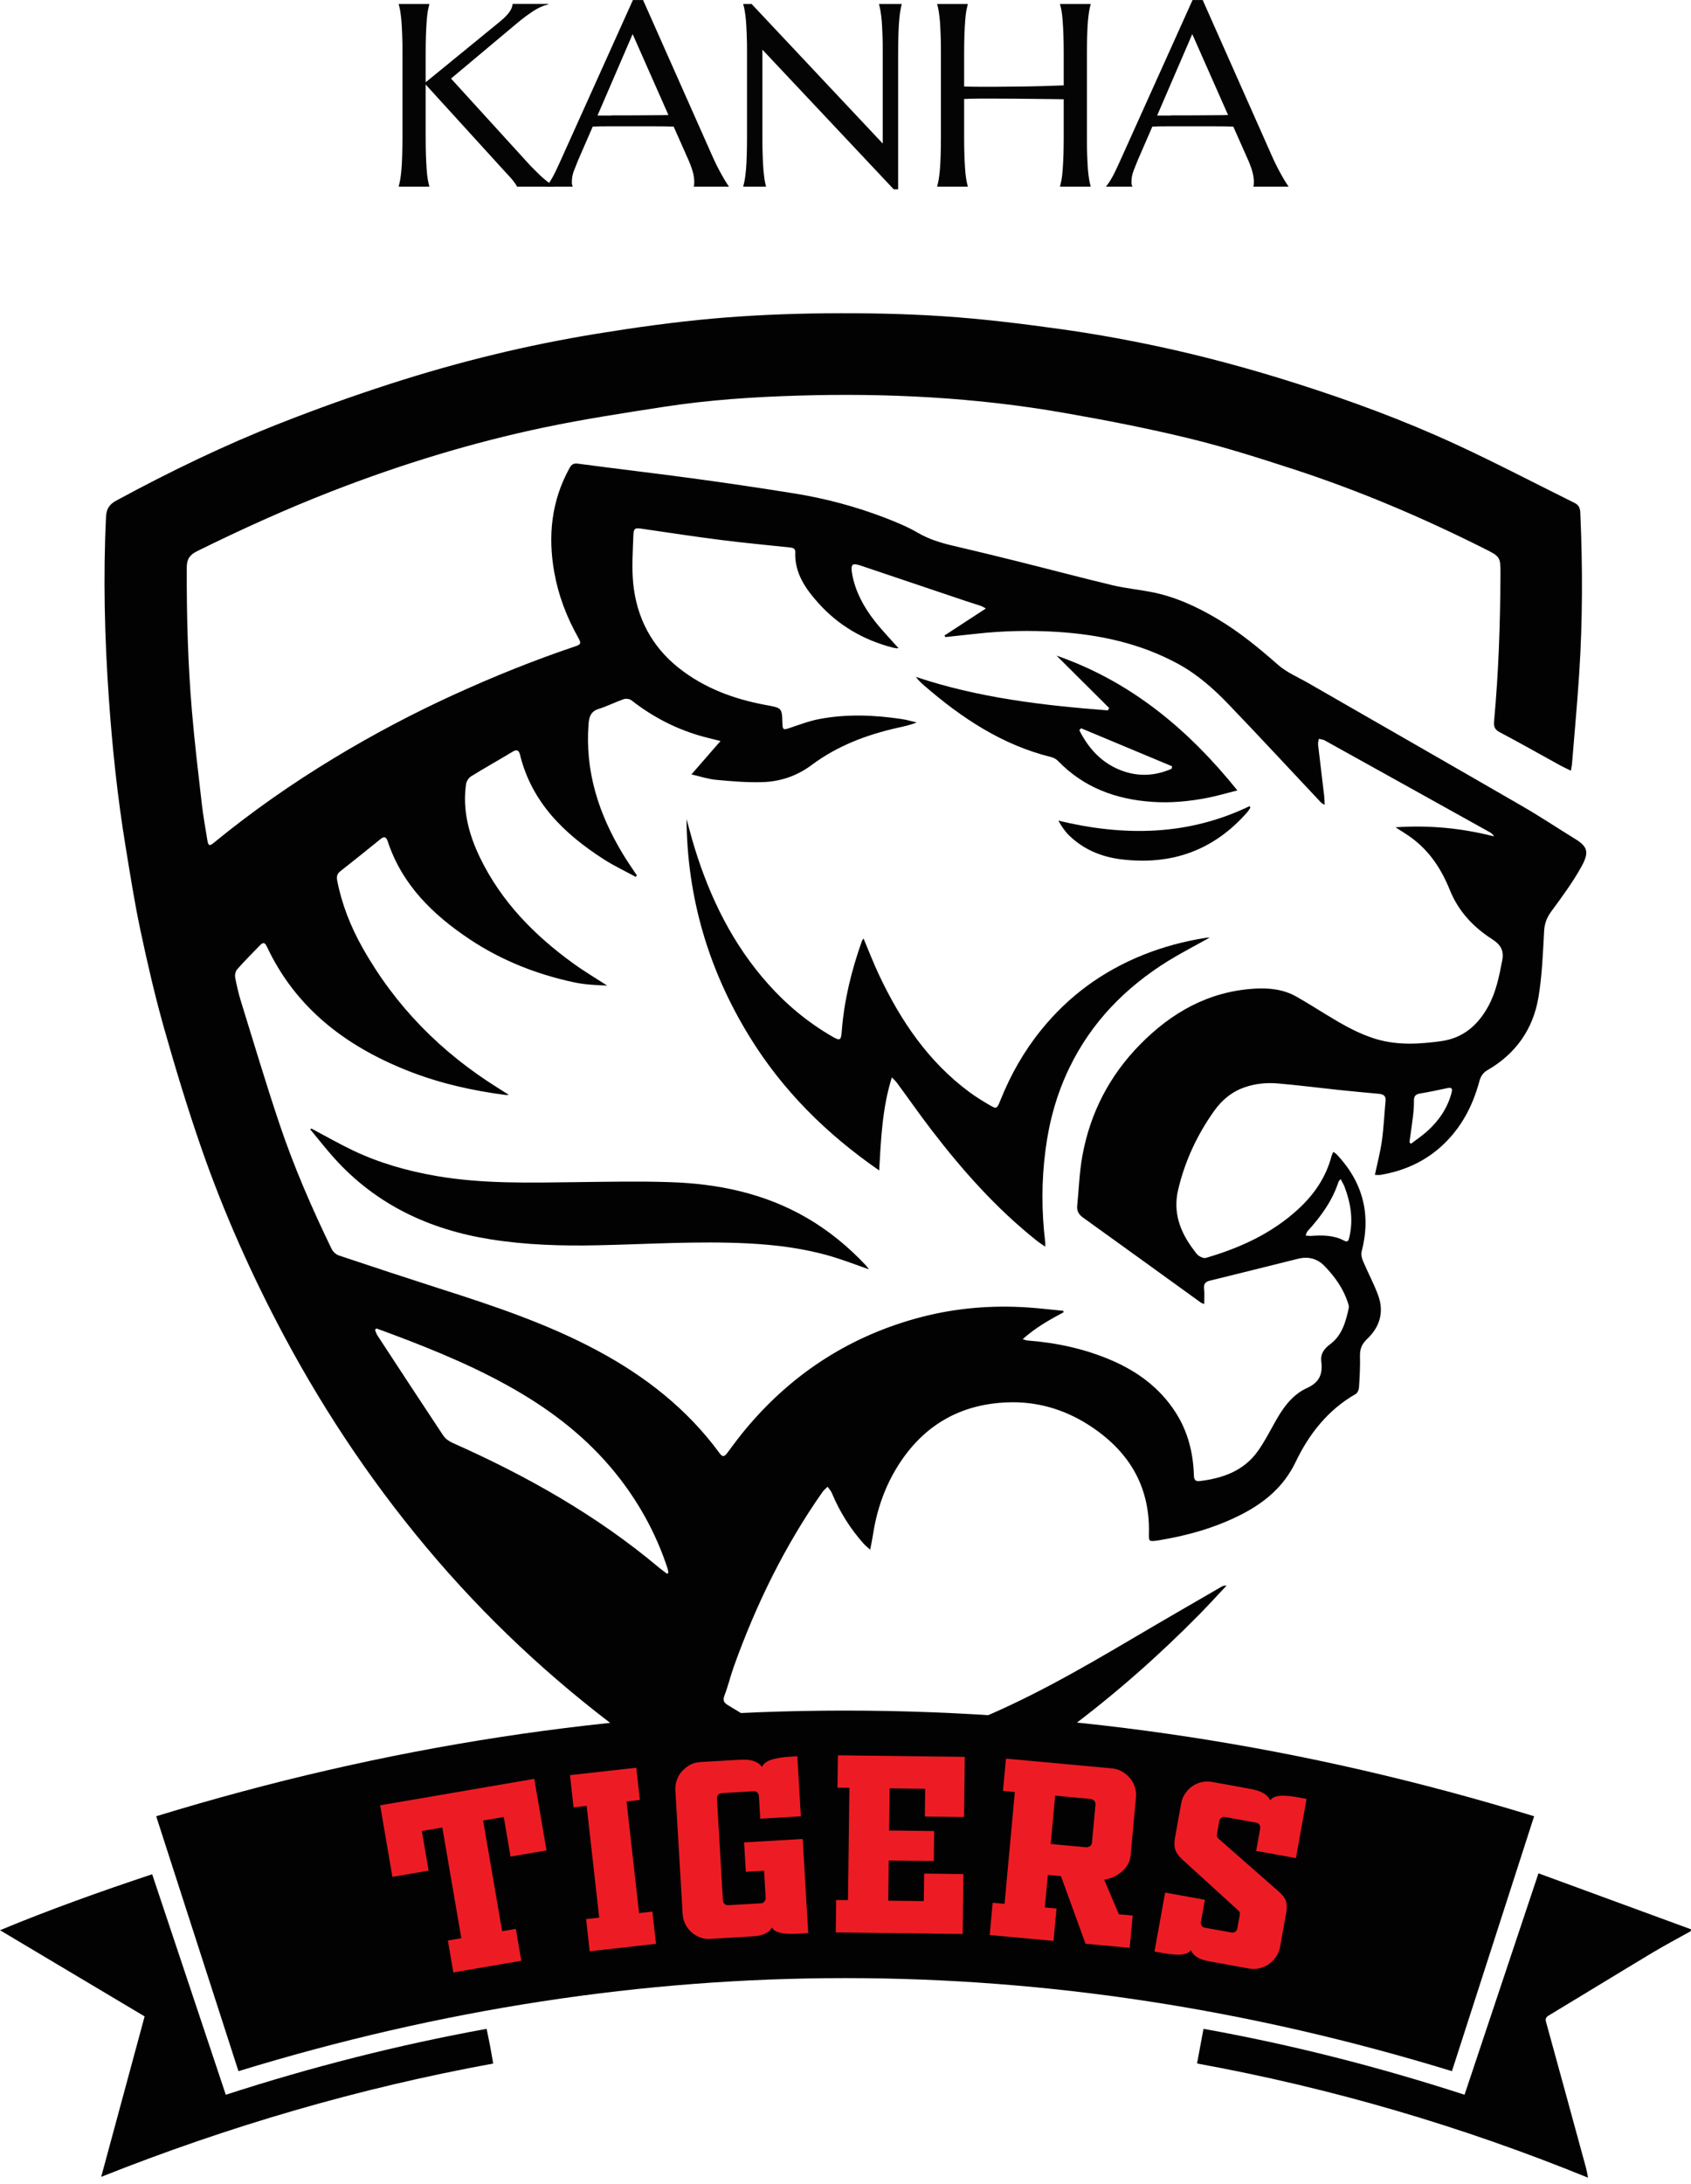
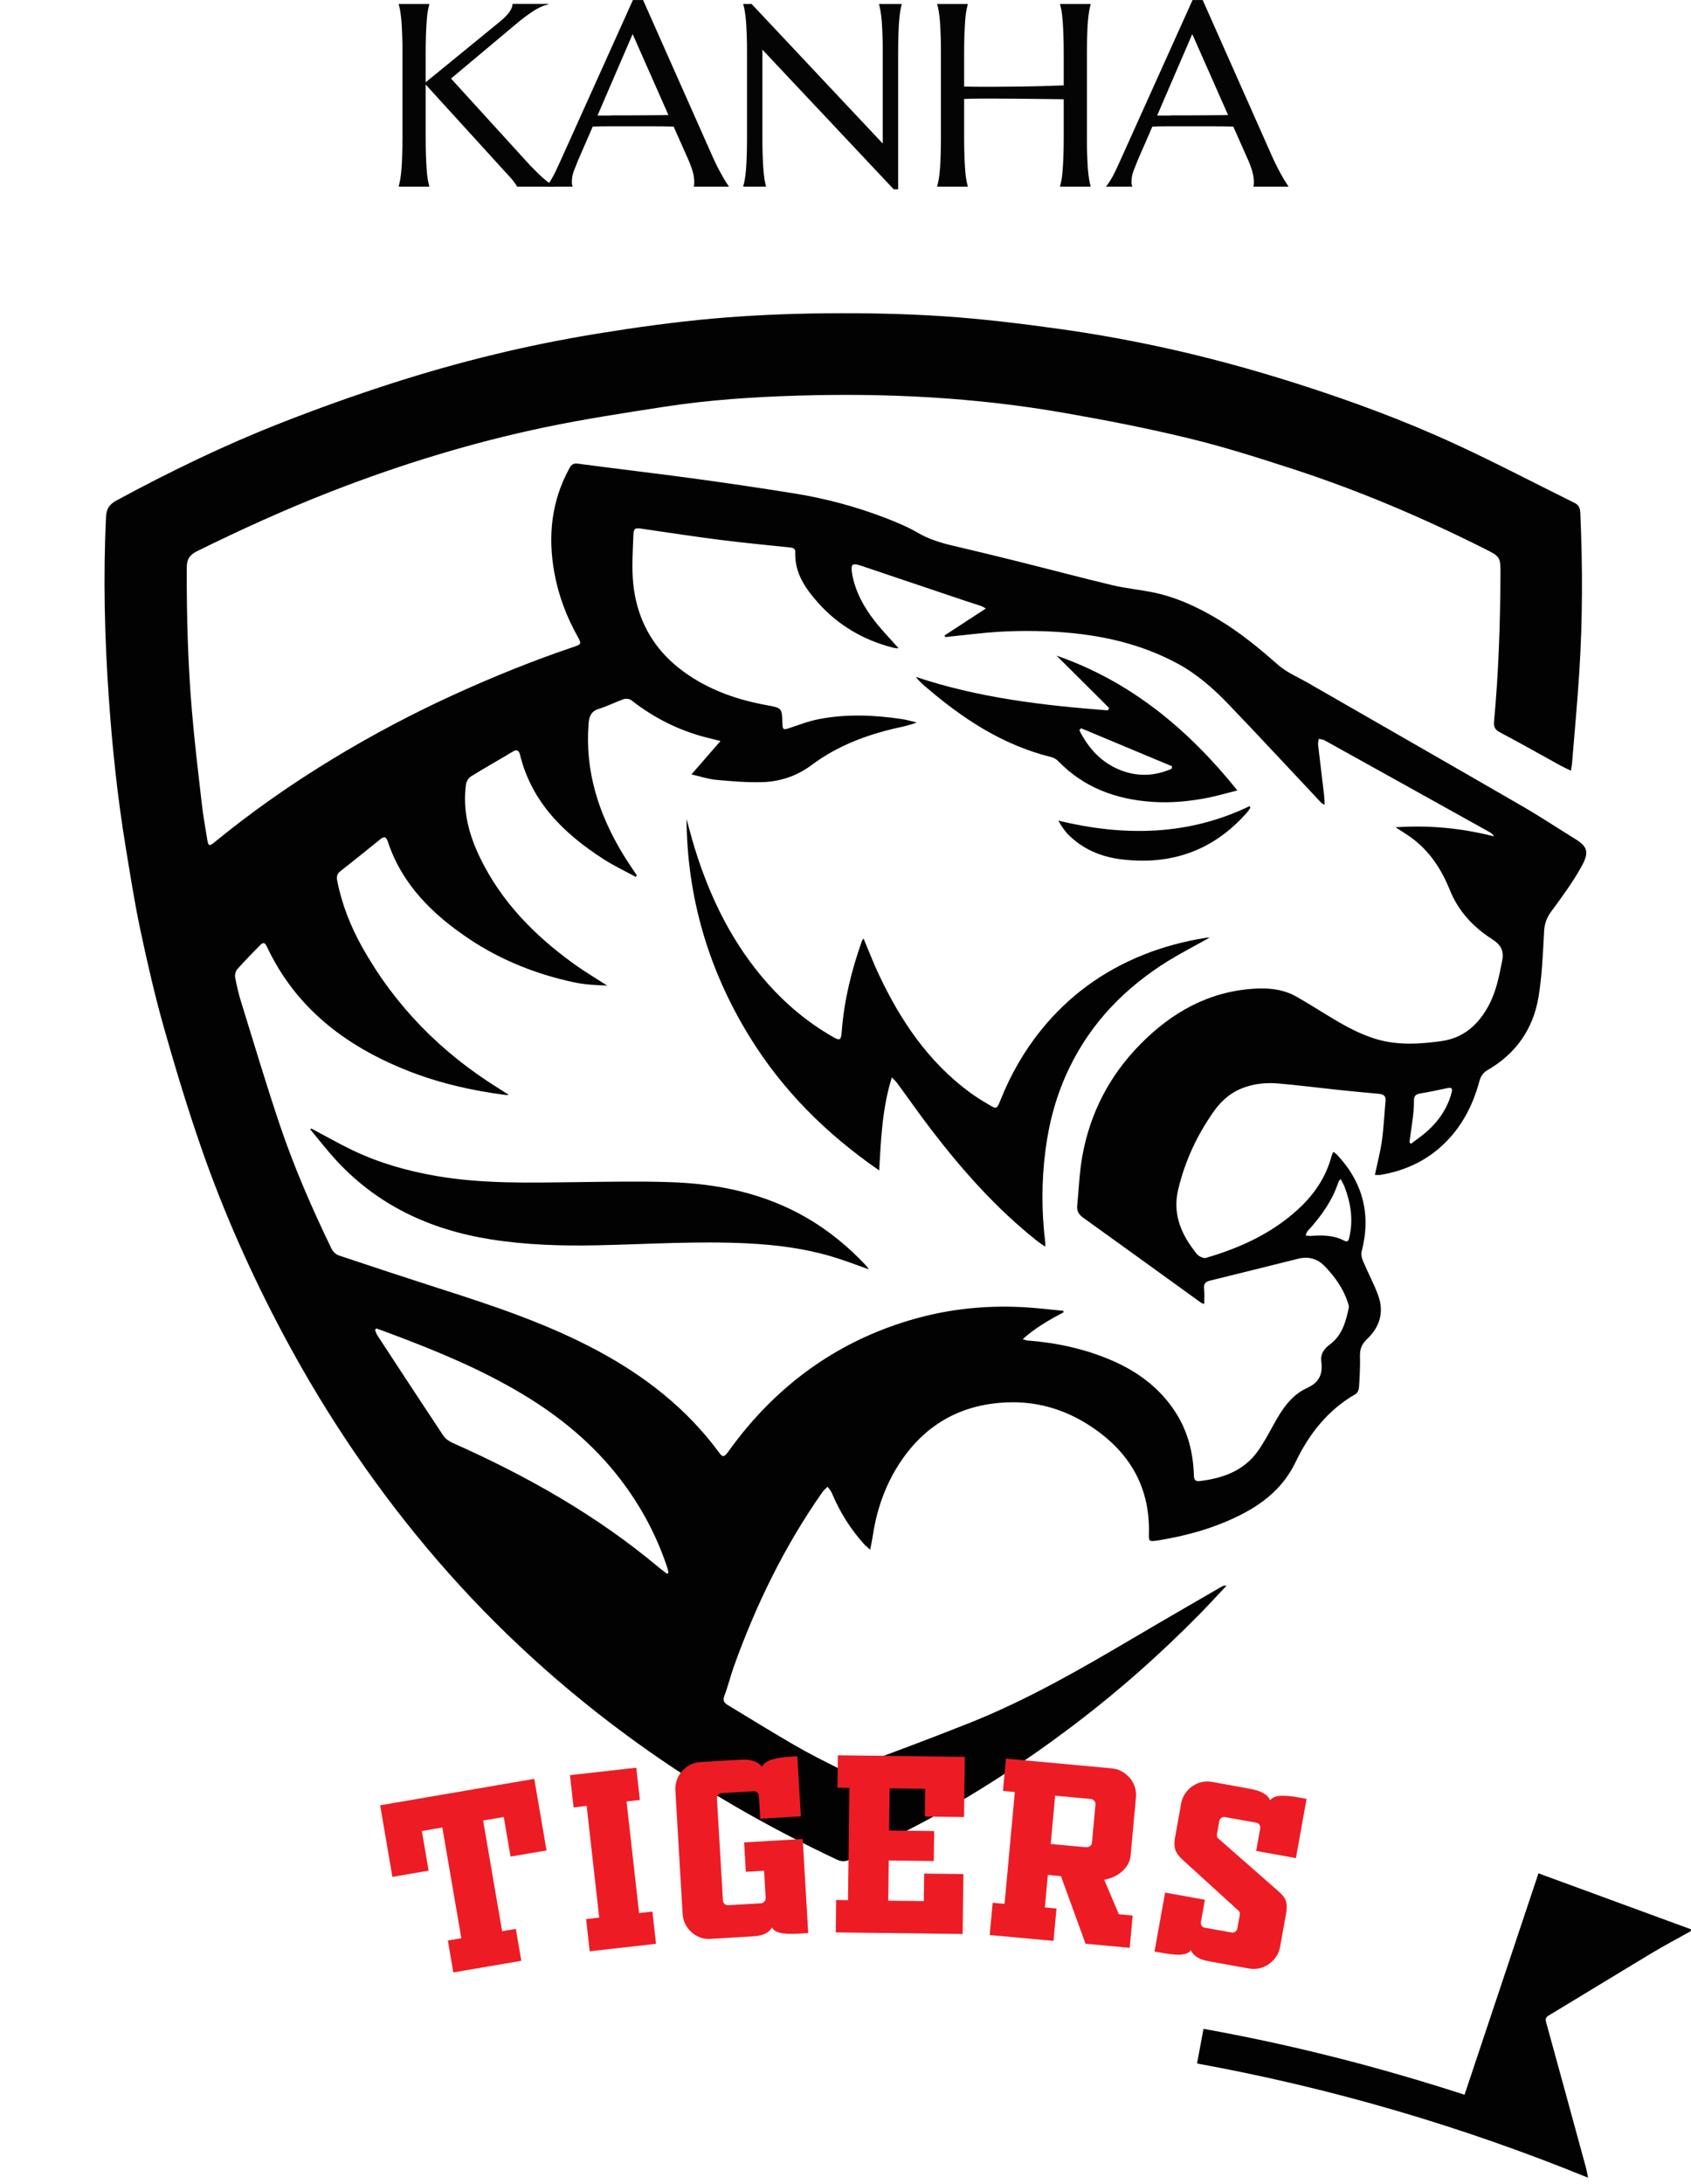
<svg xmlns="http://www.w3.org/2000/svg" width="189" height="244" viewBox="0 0 189 244" fill="none">
  <path d="M175.586 86.123C175.137 85.898 174.769 85.735 174.415 85.544C172.149 84.299 169.903 83.019 167.616 81.814C167.051 81.515 166.936 81.168 166.99 80.589C167.494 75.151 167.677 69.7 167.705 64.242C167.711 62.22 167.705 62.207 165.887 61.295C159 57.837 151.929 54.829 144.605 52.44C140.74 51.181 136.847 49.942 132.899 48.983C128.278 47.86 123.602 46.948 118.913 46.131C109.085 44.409 99.169 43.906 89.212 44.205C84.189 44.355 79.174 44.688 74.205 45.457C69.761 46.145 65.303 46.825 60.9 47.744C52.746 49.452 44.804 51.889 37.038 54.911C31.934 56.898 26.952 59.158 22.045 61.581C21.248 61.975 20.881 62.425 20.874 63.384C20.854 68.761 20.997 74.124 21.453 79.48C21.745 82.937 22.16 86.381 22.555 89.825C22.712 91.193 22.964 92.554 23.181 93.915C23.277 94.501 23.426 94.562 23.869 94.194C28.143 90.689 32.662 87.531 37.392 84.673C41.693 82.073 46.131 79.725 50.705 77.636C55.135 75.614 59.647 73.784 64.269 72.232C64.929 72.014 64.983 71.885 64.629 71.252C63.336 68.965 62.411 66.535 61.948 63.942C61.226 59.872 61.628 55.959 63.663 52.284C63.901 51.855 64.139 51.746 64.636 51.814C68.863 52.379 73.103 52.869 77.329 53.441C81.147 53.958 84.965 54.523 88.77 55.135C92.288 55.7 95.719 56.619 99.04 57.905C100.245 58.375 101.449 58.872 102.559 59.518C103.797 60.24 105.104 60.648 106.472 60.968C108.861 61.526 111.25 62.105 113.625 62.697C117.198 63.588 120.758 64.534 124.337 65.392C125.76 65.732 127.223 65.868 128.659 66.147C131.361 66.671 133.818 67.808 136.159 69.21C138.575 70.653 140.733 72.429 142.843 74.287C143.809 75.138 145.068 75.662 146.205 76.315C154.181 80.903 162.165 85.469 170.134 90.077C172.149 91.241 174.089 92.534 176.069 93.752C177.451 94.603 177.628 95.229 176.784 96.781C175.817 98.543 174.606 100.184 173.408 101.81C172.898 102.504 172.632 103.158 172.584 104.029C172.448 106.499 172.36 108.99 171.952 111.427C171.359 114.986 169.42 117.75 166.255 119.574C165.711 119.887 165.479 120.315 165.329 120.88C164.594 123.596 163.322 126.005 161.246 127.952C159.279 129.789 156.931 130.837 154.297 131.28C154.093 131.314 153.882 131.28 153.671 131.28C153.943 129.973 154.277 128.728 154.454 127.455C154.658 125.985 154.719 124.494 154.862 123.017C154.916 122.439 154.624 122.269 154.113 122.221C152.609 122.085 151.105 121.942 149.608 121.786C147.382 121.547 145.157 121.268 142.924 121.071C141.652 120.955 140.386 121.057 139.154 121.479C137.704 121.969 136.581 122.902 135.717 124.113C133.811 126.788 132.436 129.728 131.681 132.934C131.075 135.479 131.906 137.691 133.444 139.699C133.614 139.923 133.77 140.182 133.995 140.325C134.22 140.468 134.553 140.624 134.778 140.556C138.582 139.447 142.135 137.834 145.089 135.118C146.872 133.485 148.199 131.552 148.825 129.177C148.859 129.034 148.941 128.904 149.022 128.707C149.186 128.83 149.336 128.911 149.444 129.034C152.344 132.137 153.263 135.731 152.187 139.848C152.099 140.175 152.208 140.604 152.351 140.931C152.895 142.217 153.569 143.455 154.045 144.769C154.712 146.613 154.215 148.274 152.813 149.601C152.228 150.152 151.983 150.717 152.003 151.52C152.037 152.684 151.969 153.848 151.895 155.012C151.881 155.271 151.738 155.638 151.541 155.754C148.437 157.523 146.327 160.205 144.823 163.336C143.51 166.085 141.386 167.868 138.78 169.209C135.86 170.706 132.736 171.584 129.503 172.115C129.462 172.122 129.415 172.129 129.374 172.136C128.394 172.258 128.394 172.258 128.414 171.292C128.53 165.908 126.032 161.981 121.595 159.17C118.852 157.435 115.823 156.57 112.563 156.7C107.261 156.911 103.178 159.3 100.36 163.792C98.863 166.174 97.971 168.801 97.556 171.584C97.481 172.074 97.373 172.558 97.257 173.163C96.978 172.905 96.733 172.721 96.535 172.496C95.025 170.808 93.847 168.916 92.976 166.834C92.867 166.575 92.663 166.357 92.499 166.126C92.309 166.317 92.091 166.487 91.935 166.704C87.695 172.741 84.496 179.309 82.012 186.237C81.63 187.313 81.372 188.429 80.957 189.491C80.725 190.096 81.018 190.328 81.426 190.573C83.897 192.063 86.354 193.588 88.852 195.031C90.437 195.949 92.078 196.773 93.711 197.59C94.017 197.746 94.487 197.794 94.8 197.678C99.36 195.977 103.927 194.289 108.446 192.485C114.768 189.96 120.655 186.578 126.509 183.127C129.83 181.167 133.172 179.241 136.506 177.308C136.663 177.22 136.833 177.145 137.085 177.179C136.105 178.22 135.138 179.282 134.138 180.303C129.585 184.937 124.719 189.225 119.519 193.125C114.551 196.861 109.358 200.258 103.893 203.218C100.98 204.797 97.992 206.247 95.038 207.758C94.548 208.009 94.106 208.05 93.568 207.805C85.728 204.116 78.248 199.815 71.217 194.752C62.996 188.83 55.543 182.059 48.921 174.388C42.252 166.657 36.548 158.258 31.736 149.247C28.129 142.489 25.012 135.506 22.501 128.278C20.963 123.848 19.602 119.349 18.322 114.837C17.308 111.236 16.464 107.575 15.688 103.913C15.035 100.837 14.552 97.727 14.041 94.623C13.136 89.11 12.551 83.564 12.163 77.99C11.693 71.252 11.523 64.507 11.85 57.756C11.89 56.857 12.21 56.36 13.027 55.918C18.969 52.706 25.033 49.759 31.314 47.295C35.364 45.702 39.461 44.232 43.599 42.898C47.431 41.66 51.31 40.557 55.224 39.611C59.028 38.685 62.88 37.916 66.746 37.283C71.02 36.589 75.315 35.99 79.623 35.602C83.808 35.228 88.014 35.051 92.22 35.01C96.617 34.969 101.02 35.044 105.41 35.337C109.752 35.623 114.081 36.154 118.389 36.753C122.078 37.263 125.753 37.923 129.394 38.699C134.621 39.815 139.773 41.217 144.864 42.837C150.928 44.763 156.89 46.962 162.661 49.623C167.16 51.698 171.55 53.999 175.987 56.197C176.443 56.422 176.607 56.769 176.627 57.279C176.893 63.275 176.893 69.271 176.505 75.26C176.287 78.595 175.981 81.917 175.708 85.251C175.688 85.524 175.627 85.789 175.572 86.143L175.586 86.123ZM114.299 149.635C114.605 149.724 114.721 149.778 114.843 149.785C118.11 150.037 121.275 150.717 124.29 152.024C127.182 153.276 129.626 155.094 131.361 157.768C132.75 159.905 133.355 162.281 133.437 164.806C133.451 165.268 133.539 165.561 134.09 165.493C136.656 165.18 138.984 164.37 140.563 162.179C141.25 161.219 141.808 160.164 142.38 159.129C143.285 157.476 144.34 155.883 146.076 155.1C147.491 154.461 147.845 153.515 147.682 152.16C147.566 151.241 147.995 150.711 148.723 150.159C150.016 149.179 150.431 147.634 150.758 146.11C150.792 145.94 150.704 145.729 150.649 145.545C150.132 143.973 149.206 142.673 148.07 141.495C147.226 140.617 146.218 140.366 145.055 140.658C141.774 141.475 138.494 142.298 135.213 143.102C134.696 143.231 134.526 143.483 134.58 144.014C134.642 144.551 134.594 145.096 134.594 145.708C134.39 145.627 134.308 145.613 134.24 145.565C129.837 142.387 125.44 139.202 121.03 136.037C120.553 135.69 120.342 135.302 120.397 134.73C120.581 132.872 120.642 130.987 120.975 129.149C121.846 124.365 123.997 120.2 127.421 116.715C130.939 113.135 135.07 110.794 140.175 110.474C141.808 110.372 143.414 110.529 144.878 111.352C145.98 111.978 147.062 112.652 148.145 113.319C149.968 114.435 151.806 115.517 153.875 116.123C156.271 116.824 158.714 116.667 161.13 116.327C163.519 115.987 165.166 114.571 166.323 112.475C167.215 110.855 167.555 109.099 167.902 107.316C168.127 106.152 167.677 105.519 166.731 104.914C164.642 103.573 162.988 101.79 162.049 99.455C161.11 97.128 159.789 95.1 157.741 93.602C157.217 93.221 156.665 92.888 155.971 92.439C159.817 92.18 163.417 92.547 166.99 93.459C166.854 93.228 166.697 93.099 166.52 92.997C165.996 92.697 165.465 92.411 164.941 92.119C159.313 88.988 153.684 85.85 148.049 82.727C147.859 82.624 147.62 82.611 147.403 82.556C147.375 82.781 147.294 83.012 147.321 83.23C147.539 85.115 147.77 86.994 147.995 88.879C148.036 89.226 148.036 89.573 148.056 89.92C147.763 89.811 147.627 89.655 147.484 89.498C144.102 85.905 140.753 82.284 137.33 78.718C135.656 76.975 133.852 75.369 131.708 74.199C127.482 71.891 122.908 70.905 118.144 70.605C115.122 70.421 112.114 70.476 109.106 70.816C107.962 70.945 106.812 71.061 105.662 71.184C105.628 71.129 105.594 71.075 105.56 71.013C107.078 70.027 108.589 69.033 110.188 67.992C109.97 67.876 109.807 67.76 109.616 67.699C109.106 67.522 108.589 67.372 108.078 67.202C104.117 65.868 100.163 64.534 96.202 63.2C95.249 62.88 95.072 63.044 95.229 64.058C95.242 64.146 95.263 64.228 95.276 64.31C95.657 66.215 96.576 67.869 97.754 69.38C98.584 70.442 99.523 71.408 100.422 72.422C100.381 72.422 100.319 72.45 100.258 72.443C100.088 72.422 99.918 72.395 99.748 72.354C96.515 71.51 93.725 69.897 91.492 67.413C90.036 65.793 88.79 64.031 88.885 61.683C88.899 61.281 88.606 61.206 88.28 61.172C85.707 60.9 83.135 60.662 80.569 60.335C77.642 59.961 74.722 59.518 71.803 59.09C70.972 58.967 70.823 58.987 70.789 59.852C70.727 61.635 70.598 63.445 70.775 65.215C71.163 69.019 72.824 72.218 75.852 74.627C78.69 76.88 81.984 78.098 85.496 78.759C87.395 79.112 87.402 79.044 87.45 80.841C87.47 81.542 87.558 81.576 88.212 81.359C89.314 80.991 90.41 80.569 91.547 80.351C94.63 79.759 97.726 79.888 100.816 80.351C101.374 80.433 101.912 80.603 102.463 80.732C101.715 81.025 100.986 81.175 100.258 81.338C96.821 82.114 93.582 83.346 90.723 85.476C89.09 86.701 87.204 87.341 85.19 87.395C83.475 87.443 81.753 87.3 80.038 87.137C79.146 87.055 78.268 86.756 77.281 86.531C78.404 85.238 79.412 84.081 80.528 82.801C79.827 82.624 79.337 82.509 78.84 82.379C75.798 81.583 73.048 80.188 70.571 78.248C70.367 78.085 69.951 78.037 69.7 78.126C68.767 78.452 67.876 78.915 66.93 79.208C66.065 79.473 65.848 80.052 65.786 80.855C65.364 86.163 66.909 90.948 69.618 95.426C70.108 96.243 70.659 97.026 71.183 97.822L71.054 97.978C69.849 97.325 68.604 96.74 67.454 95.998C63.05 93.16 59.436 89.668 58.123 84.346C58 83.849 57.783 83.7 57.299 83.992C55.748 84.925 54.169 85.809 52.63 86.762C52.365 86.926 52.134 87.314 52.086 87.627C51.678 90.526 52.399 93.242 53.645 95.821C56.02 100.742 59.729 104.512 64.099 107.67C65.31 108.548 66.603 109.31 67.862 110.127C66.617 110.079 65.371 110.025 64.166 109.766C59.981 108.868 56.047 107.323 52.467 104.934C48.35 102.185 44.926 98.843 43.327 93.99C43.17 93.521 42.953 93.412 42.537 93.752C41.047 94.957 39.556 96.161 38.045 97.346C37.664 97.645 37.603 97.958 37.692 98.414C38.209 101.062 39.196 103.546 40.509 105.88C44.198 112.448 49.33 117.634 55.714 121.602C56.068 121.826 56.421 122.051 56.864 122.33C56.673 122.344 56.612 122.364 56.551 122.357C52.773 121.867 49.085 121.037 45.539 119.628C38.631 116.885 33.043 112.638 29.81 105.737C29.579 105.24 29.348 105.322 29.048 105.635C28.197 106.52 27.326 107.384 26.516 108.303C26.326 108.514 26.23 108.936 26.285 109.222C26.455 110.134 26.666 111.039 26.938 111.917C28.354 116.484 29.715 121.064 31.24 125.597C32.846 130.375 34.86 135.003 37.059 139.542C37.208 139.855 37.549 140.175 37.875 140.284C41.612 141.536 45.355 142.768 49.105 143.973C55.142 145.899 61.145 147.9 66.76 150.908C72.109 153.773 76.798 157.428 80.412 162.362C80.732 162.805 80.943 162.811 81.277 162.362C82.018 161.355 82.767 160.355 83.577 159.402C88.77 153.29 95.242 149.179 103.001 147.158C106.908 146.144 110.903 145.824 114.932 146.096C116.238 146.185 117.545 146.348 118.852 146.471C118.852 146.525 118.866 146.579 118.872 146.634C117.3 147.471 115.755 148.335 114.299 149.642V149.635ZM42.068 148.431C42.013 148.492 41.966 148.546 41.911 148.608C42 148.812 42.068 149.036 42.184 149.22C44.627 152.95 47.063 156.679 49.534 160.395C49.765 160.749 50.174 161.042 50.568 161.219C58.858 164.901 66.705 169.318 73.674 175.178C73.96 175.416 74.266 175.627 74.559 175.852L74.702 175.729C74.675 175.573 74.661 175.416 74.614 175.266C73.422 171.625 71.639 168.29 69.312 165.262C66.317 161.362 62.594 158.292 58.395 155.774C53.774 153.004 48.819 150.956 43.79 149.07C43.218 148.853 42.639 148.648 42.068 148.437V148.431ZM149.832 131.749C149.683 131.947 149.621 131.988 149.608 132.042C148.914 134.172 147.634 135.942 146.137 137.575C146.041 137.684 146.014 137.854 145.926 138.058C146.191 138.079 146.361 138.113 146.531 138.099C147.811 138.011 149.07 138.004 150.248 138.637C150.683 138.875 150.751 138.528 150.819 138.215C151.268 136.275 150.969 134.41 150.268 132.586C150.166 132.321 150.009 132.083 149.839 131.743L149.832 131.749ZM157.53 127.639C157.584 127.693 157.646 127.747 157.7 127.802C158.285 127.353 158.905 126.944 159.456 126.454C160.783 125.277 161.77 123.861 162.233 122.126C162.328 121.765 162.362 121.459 161.811 121.575C160.783 121.792 159.755 122.017 158.721 122.187C158.21 122.269 158.027 122.493 158.033 122.99C158.04 123.528 158.006 124.065 157.945 124.596C157.822 125.61 157.673 126.625 157.53 127.639Z" fill="#020202" />
  <path d="M96.522 104.88C97.121 106.295 97.631 107.636 98.244 108.929C100.653 114.047 103.757 118.635 108.364 122.044C109.038 122.541 109.759 122.983 110.481 123.412C111.393 123.95 111.42 123.936 111.822 122.922C112.951 120.105 114.435 117.484 116.341 115.123C119.417 111.298 123.256 108.501 127.822 106.677C130.075 105.778 132.396 105.166 134.785 104.791C134.907 104.771 135.037 104.771 135.214 104.757C133.628 105.649 132.062 106.452 130.565 107.371C125.794 110.331 121.99 114.211 119.526 119.308C118.104 122.242 117.253 125.338 116.844 128.571C116.402 131.994 116.409 135.404 116.824 138.821C116.838 138.923 116.824 139.032 116.824 139.304C116.429 139.025 116.116 138.828 115.83 138.596C111.366 135.037 107.602 130.81 104.145 126.305C102.804 124.562 101.552 122.759 100.245 120.989C100.116 120.812 99.945 120.663 99.68 120.384C98.605 123.827 98.469 127.237 98.264 130.783C92.377 126.713 87.477 121.854 83.775 115.837C79.194 108.392 76.799 100.293 76.731 91.52C77.037 92.609 77.316 93.704 77.649 94.78C79.378 100.381 81.923 105.547 85.85 109.95C87.933 112.285 90.315 114.258 93.024 115.824C93.909 116.334 94.004 116.259 94.085 115.191C94.351 111.733 95.181 108.398 96.338 105.138C96.365 105.064 96.427 105.002 96.529 104.859L96.522 104.88Z" fill="#020202" />
  <path d="M34.812 126.107C36.35 126.924 37.861 127.788 39.426 128.537C42.414 129.966 45.579 130.858 48.846 131.416C54.025 132.301 59.238 132.151 64.452 132.09C67.923 132.049 71.394 131.974 74.858 132.09C80.241 132.26 85.414 133.328 90.144 136.064C92.628 137.5 94.813 139.304 96.773 141.387C96.888 141.509 96.977 141.645 97.12 141.836C95.691 141.339 94.357 140.815 92.982 140.407C89.933 139.501 86.795 139.1 83.624 138.937C77.975 138.651 72.333 139.032 66.684 139.148C62.716 139.229 58.748 139.107 54.821 138.481C47.995 137.398 42.033 134.608 37.35 129.401C36.418 128.367 35.567 127.264 34.676 126.196C34.717 126.162 34.764 126.135 34.805 126.101L34.812 126.107Z" fill="#020202" />
  <path d="M123.969 79.113C122.009 77.159 120.049 75.213 118.089 73.26C126.365 76.138 132.776 81.461 138.302 88.321C137.064 88.627 136.002 88.947 134.913 89.158C132.898 89.546 130.857 89.743 128.801 89.6C124.752 89.328 121.151 88.022 118.266 85.04C118.068 84.836 117.783 84.666 117.504 84.598C112.018 83.251 107.478 80.229 103.286 76.594C102.966 76.315 102.653 76.023 102.367 75.635C109.343 77.976 116.557 78.82 123.819 79.378C123.874 79.29 123.921 79.201 123.976 79.113H123.969ZM120.832 81.372C120.764 81.447 120.702 81.522 120.634 81.597C121.641 83.591 123.064 85.197 125.215 86.048C127.147 86.817 129.08 86.728 130.952 85.898C130.972 85.81 130.986 85.714 131.006 85.626C127.61 84.21 124.221 82.788 120.825 81.372H120.832Z" fill="#020202" />
  <path d="M139.752 90.254C139.637 90.424 139.535 90.601 139.399 90.758C135.635 95.059 130.884 96.719 125.256 96.012C123.064 95.733 121.097 94.909 119.491 93.351C119.022 92.895 118.654 92.337 118.287 91.697C125.617 93.466 132.763 93.405 139.678 90.07C139.698 90.131 139.725 90.193 139.746 90.254H139.752Z" fill="#020202" />
-   <path d="M171.468 202.939C168.378 212.515 165.329 221.962 162.28 231.429C117.055 217.565 71.891 217.565 26.652 231.429C23.603 221.975 20.554 212.529 17.457 202.946C68.794 187.204 120.076 187.204 171.468 202.946V202.939Z" fill="#020202" />
-   <path d="M25.243 234.063C34.819 230.959 44.47 228.502 54.386 226.699C54.522 227.359 54.658 227.978 54.774 228.604C54.896 229.237 54.998 229.87 55.121 230.578C40.114 233.321 25.577 237.568 11.311 243.237C12.911 237.323 14.517 231.415 16.164 225.31C10.876 222.159 5.458 218.933 0 215.68C5.506 213.393 11.182 211.365 17.008 209.425C19.744 217.633 22.48 225.814 25.236 234.063H25.243Z" fill="#020202" />
  <path d="M133.791 230.571C134.036 229.271 134.26 228.039 134.512 226.699C144.401 228.475 154.079 230.946 163.689 234.063C166.432 225.855 169.168 217.667 171.951 209.323C177.689 211.433 183.344 213.502 189 215.578C188.986 215.646 188.98 215.714 188.966 215.789C187.53 216.592 186.073 217.361 184.665 218.205C180.799 220.526 176.954 222.887 173.088 225.215C172.775 225.406 172.707 225.589 172.802 225.943C174.299 231.361 175.776 236.792 177.26 242.216C177.348 242.543 177.403 242.883 177.491 243.332C163.349 237.568 148.825 233.314 133.791 230.571Z" fill="#020202" />
  <path d="M47.152 204.6L47.907 209.024L43.858 209.718L42.49 201.721L59.715 198.767L61.084 206.764L57.061 207.452L56.306 203.028L53.998 203.423L56.122 215.789L57.653 215.53L58.266 219.097L50.67 220.396L50.058 216.83L51.562 216.572L49.439 204.205L47.159 204.593L47.152 204.6Z" fill="#ED1C24" />
  <path d="M66.971 214.257L65.569 201.789L64.106 201.952L63.704 198.352L71.116 197.522L71.517 201.122L70.027 201.292L71.429 213.767L72.919 213.597L73.321 217.198L65.909 218.035L65.508 214.434L66.971 214.271V214.257Z" fill="#ED1C24" />
  <path d="M79.432 216.653C79.017 216.68 78.629 216.626 78.261 216.49C77.901 216.354 77.574 216.163 77.288 215.905C77.002 215.646 76.771 215.347 76.594 214.993C76.417 214.639 76.322 214.258 76.294 213.836L75.485 200.054C75.464 199.659 75.519 199.271 75.648 198.897C75.777 198.529 75.975 198.196 76.233 197.91C76.492 197.624 76.791 197.386 77.132 197.202C77.479 197.018 77.853 196.916 78.275 196.889L82.597 196.637C82.815 196.623 83.039 196.623 83.277 196.623C83.516 196.623 83.747 196.658 83.978 196.705C84.21 196.753 84.428 196.841 84.632 196.95C84.836 197.066 85.02 197.229 85.176 197.433C85.258 197.229 85.401 197.059 85.612 196.916C85.823 196.773 86.068 196.664 86.34 196.589C86.619 196.508 86.912 196.447 87.232 196.399C87.545 196.351 87.844 196.324 88.11 196.304L89.117 196.242L89.512 202.953L84.972 203.218L84.822 200.693C84.816 200.55 84.754 200.421 84.652 200.305C84.543 200.197 84.421 200.142 84.278 200.149L80.691 200.36C80.507 200.374 80.371 200.435 80.269 200.55C80.167 200.666 80.12 200.802 80.133 200.966L80.8 212.352C80.807 212.515 80.875 212.645 80.984 212.747C81.1 212.849 81.249 212.896 81.426 212.883L85.067 212.672C85.21 212.665 85.333 212.597 85.435 212.474C85.537 212.352 85.585 212.216 85.578 212.073L85.401 209.031L83.359 209.153L83.168 205.866L89.716 205.485L90.335 216L89.328 216.061C89.056 216.075 88.763 216.088 88.443 216.088C88.123 216.088 87.824 216.068 87.538 216.034C87.252 215.993 87 215.925 86.776 215.823C86.551 215.721 86.388 215.571 86.286 215.374C86.156 215.598 85.993 215.775 85.796 215.905C85.598 216.034 85.394 216.129 85.169 216.197C84.945 216.265 84.713 216.313 84.482 216.333C84.244 216.354 84.019 216.374 83.802 216.388L79.425 216.646L79.432 216.653Z" fill="#ED1C24" />
  <path d="M94.779 212.318L94.936 199.768L93.602 199.754L93.649 196.133L107.833 196.31L107.751 203.034L103.368 202.98L103.409 199.876L99.434 199.829L99.373 204.538L104.409 204.6L104.369 207.948L99.332 207.887L99.278 212.379L103.252 212.427L103.293 209.35L107.676 209.405L107.595 216.102L93.411 215.925L93.459 212.304L94.793 212.318H94.779Z" fill="#ED1C24" />
  <path d="M118.083 213.264L117.749 216.871L110.617 216.218L110.95 212.61L112.277 212.733L113.428 200.237L112.1 200.115L112.434 196.508L124.283 197.597C124.678 197.631 125.052 197.746 125.399 197.944C125.746 198.141 126.039 198.386 126.291 198.679C126.536 198.971 126.719 199.312 126.842 199.686C126.964 200.06 127.005 200.448 126.964 200.843L126.366 207.349C126.332 207.71 126.223 208.044 126.039 208.357C125.855 208.67 125.624 208.935 125.351 209.167C125.072 209.398 124.766 209.589 124.426 209.738C124.086 209.888 123.745 209.983 123.412 210.031L125.052 213.897L126.597 214.04L126.263 217.647L121.329 217.191L118.58 209.636L117.116 209.5L116.783 213.134L118.083 213.257V213.264ZM121.397 206.403C121.561 206.417 121.704 206.376 121.833 206.281C121.962 206.186 122.03 206.063 122.044 205.92L122.439 201.639C122.452 201.476 122.405 201.333 122.302 201.217C122.194 201.102 122.057 201.034 121.894 201.013L117.933 200.646L117.436 206.043L121.397 206.41V206.403Z" fill="#ED1C24" />
  <path d="M135.445 219.212C135.234 219.171 135.009 219.13 134.778 219.076C134.546 219.028 134.322 218.953 134.111 218.858C133.9 218.763 133.703 218.64 133.526 218.491C133.349 218.341 133.213 218.144 133.104 217.905C132.981 218.089 132.797 218.218 132.566 218.293C132.328 218.368 132.069 218.409 131.783 218.416C131.497 218.416 131.198 218.402 130.878 218.361C130.565 218.321 130.272 218.28 130 218.232L129.034 218.062L130.225 211.474L134.669 212.277L134.227 214.741C134.199 214.884 134.227 215.02 134.301 215.156C134.376 215.292 134.485 215.367 134.635 215.394L137.664 215.938C137.807 215.966 137.943 215.938 138.065 215.843C138.194 215.755 138.269 215.632 138.297 215.469L138.569 213.972C138.603 213.774 138.555 213.618 138.433 213.502L132.137 207.771C131.729 207.383 131.463 207.016 131.355 206.662C131.246 206.308 131.232 205.873 131.327 205.355L132.015 201.524C132.083 201.129 132.226 200.768 132.443 200.441C132.661 200.115 132.92 199.836 133.226 199.618C133.532 199.393 133.879 199.237 134.267 199.141C134.655 199.046 135.064 199.033 135.493 199.114L139.406 199.822C139.617 199.863 139.848 199.904 140.1 199.958C140.345 200.013 140.59 200.088 140.835 200.19C141.073 200.285 141.298 200.414 141.502 200.571C141.706 200.727 141.856 200.925 141.965 201.163C142.087 200.986 142.271 200.857 142.503 200.775C142.741 200.7 142.999 200.659 143.285 200.652C143.571 200.652 143.871 200.666 144.177 200.7C144.483 200.734 144.783 200.782 145.068 200.829L146.035 201.006L144.844 207.622L140.4 206.819L140.849 204.328C140.876 204.185 140.849 204.049 140.774 203.912C140.699 203.776 140.577 203.695 140.42 203.667L136.908 203.034C136.765 203.007 136.629 203.034 136.507 203.13C136.377 203.218 136.302 203.341 136.275 203.504L136.017 204.947C135.983 205.144 136.023 205.301 136.153 205.417L142.938 211.372C143.381 211.766 143.653 212.134 143.748 212.488C143.843 212.835 143.843 213.271 143.748 213.788L143.074 217.538C142.999 217.946 142.85 218.321 142.625 218.647C142.4 218.974 142.128 219.246 141.815 219.471C141.502 219.688 141.148 219.845 140.767 219.934C140.379 220.022 139.991 220.029 139.603 219.961L135.479 219.219L135.445 219.212Z" fill="#ED1C24" />
  <path d="M44.565 20.803C44.617 20.605 44.68 20.355 44.732 20.063C44.784 19.771 44.825 19.407 44.867 18.969C44.909 18.531 44.93 18.01 44.95 17.406C44.971 16.802 44.982 16.093 44.982 15.291V6.017C44.982 5.215 44.982 4.506 44.95 3.902C44.93 3.298 44.898 2.777 44.867 2.339C44.825 1.901 44.784 1.526 44.732 1.235C44.68 0.943 44.627 0.693 44.565 0.495V0.443H47.983V0.495C47.931 0.693 47.868 0.943 47.816 1.235C47.764 1.526 47.722 1.901 47.691 2.339C47.66 2.777 47.628 3.308 47.608 3.902C47.587 4.506 47.576 5.215 47.576 6.017V9.195L55.891 2.402C56.819 1.641 57.287 0.984 57.287 0.432H61.288V0.484C60.726 0.62 60.163 0.87 59.59 1.245C59.017 1.62 58.402 2.079 57.756 2.62L50.41 8.778L59.257 18.489C59.632 18.865 59.944 19.188 60.205 19.438C60.465 19.688 60.695 19.896 60.893 20.063C61.091 20.23 61.278 20.365 61.445 20.48C61.611 20.584 61.789 20.698 61.966 20.803V20.855H57.788C57.746 20.771 57.683 20.657 57.6 20.532C57.506 20.396 57.402 20.261 57.287 20.115C57.173 19.969 57.037 19.823 56.902 19.677C56.766 19.521 56.631 19.386 56.506 19.25L47.576 9.445V15.291C47.576 16.093 47.587 16.802 47.608 17.406C47.628 18.01 47.66 18.531 47.691 18.969C47.722 19.407 47.764 19.771 47.816 20.063C47.868 20.355 47.92 20.605 47.983 20.803V20.855H44.565V20.803Z" fill="#040404" />
  <path d="M77.543 20.865V20.813C77.543 20.813 77.575 20.698 77.585 20.594C77.585 20.5 77.596 20.417 77.596 20.334C77.596 20.042 77.554 19.719 77.471 19.354C77.387 19 77.231 18.552 77.012 18.021L75.293 14.145C74.761 14.124 74.053 14.113 73.167 14.113H68.135C67.436 14.113 66.811 14.113 66.249 14.145L64.613 17.906C64.467 18.26 64.321 18.646 64.154 19.063C63.987 19.479 63.915 19.907 63.915 20.334C63.915 20.459 63.915 20.563 63.946 20.636C63.967 20.719 63.987 20.771 63.998 20.803V20.855H61.091V20.803C61.258 20.625 61.476 20.302 61.737 19.844C61.997 19.386 62.268 18.802 62.581 18.114L70.739 0.005H71.875L79.607 17.416C79.784 17.823 79.971 18.219 80.169 18.604C80.367 18.99 80.544 19.334 80.722 19.636C80.888 19.938 81.044 20.198 81.18 20.407C81.315 20.615 81.399 20.751 81.451 20.803V20.855H77.543V20.865ZM68.312 12.894C68.864 12.894 69.427 12.894 70.01 12.894C70.594 12.894 71.156 12.894 71.709 12.884C72.261 12.884 72.802 12.884 73.313 12.873C73.824 12.873 74.293 12.863 74.709 12.852L70.708 3.808L66.78 12.915H68.322L68.312 12.894Z" fill="#040404" />
  <path d="M83.993 0.432L98.663 16.041V6.017C98.663 5.215 98.663 4.506 98.632 3.902C98.611 3.298 98.58 2.777 98.549 2.339C98.507 1.901 98.466 1.526 98.413 1.235C98.361 0.943 98.309 0.693 98.247 0.495V0.443H100.779V0.495C100.727 0.693 100.675 0.943 100.622 1.235C100.57 1.526 100.529 1.901 100.497 2.339C100.456 2.777 100.435 3.308 100.414 3.902C100.393 4.506 100.383 5.215 100.383 6.017V21.146H99.883L85.212 5.548V15.291C85.212 16.093 85.212 16.802 85.243 17.406C85.264 18.01 85.295 18.531 85.326 18.969C85.368 19.407 85.41 19.771 85.451 20.063C85.504 20.355 85.556 20.605 85.608 20.803V20.855H83.076V20.803C83.128 20.605 83.19 20.355 83.242 20.063C83.294 19.771 83.336 19.407 83.378 18.969C83.419 18.531 83.44 18.01 83.461 17.406C83.482 16.802 83.493 16.093 83.493 15.291V6.017C83.493 5.215 83.493 4.506 83.461 3.902C83.44 3.298 83.409 2.777 83.378 2.339C83.336 1.901 83.294 1.526 83.242 1.235C83.19 0.943 83.138 0.693 83.076 0.495V0.443H83.993V0.432Z" fill="#040404" />
  <path d="M118.878 11.092C118.503 11.092 118.023 11.071 117.45 11.071C116.877 11.071 116.262 11.06 115.595 11.05C114.929 11.05 114.23 11.029 113.501 11.029C112.772 11.029 112.063 11.029 111.375 11.019C110.677 11.019 110.021 11.019 109.396 11.019C108.771 11.019 108.218 11.04 107.76 11.06V15.291C107.76 16.093 107.77 16.802 107.791 17.406C107.812 18.01 107.843 18.531 107.874 18.969C107.906 19.407 107.947 19.771 107.999 20.063C108.052 20.355 108.104 20.605 108.166 20.803V20.855H104.749V20.803C104.801 20.605 104.863 20.355 104.915 20.063C104.967 19.771 105.009 19.407 105.051 18.969C105.092 18.531 105.113 18.01 105.134 17.406C105.155 16.802 105.165 16.093 105.165 15.291V6.017C105.165 5.215 105.165 4.506 105.134 3.902C105.113 3.298 105.082 2.777 105.051 2.339C105.009 1.901 104.967 1.526 104.915 1.235C104.863 0.943 104.811 0.693 104.749 0.495V0.443H108.166V0.495C108.114 0.693 108.052 0.943 107.999 1.235C107.947 1.526 107.906 1.901 107.874 2.339C107.843 2.777 107.812 3.308 107.791 3.902C107.77 4.506 107.76 5.215 107.76 6.017V9.664C108.25 9.685 108.812 9.695 109.437 9.695C110.063 9.695 110.719 9.695 111.407 9.695C112.094 9.695 112.782 9.685 113.491 9.674C114.199 9.674 114.876 9.654 115.543 9.643C116.2 9.633 116.825 9.612 117.398 9.591C117.971 9.57 118.471 9.549 118.888 9.539V6.017C118.888 5.215 118.878 4.506 118.857 3.902C118.836 3.298 118.805 2.777 118.773 2.339C118.742 1.901 118.7 1.526 118.648 1.235C118.596 0.943 118.544 0.693 118.482 0.495V0.443H121.899V0.495C121.847 0.693 121.785 0.943 121.733 1.235C121.681 1.526 121.639 1.901 121.597 2.339C121.555 2.777 121.535 3.308 121.514 3.902C121.493 4.506 121.483 5.215 121.483 6.017V15.291C121.483 16.093 121.483 16.802 121.514 17.406C121.535 18.01 121.566 18.531 121.597 18.969C121.639 19.407 121.681 19.771 121.733 20.063C121.785 20.355 121.837 20.605 121.899 20.803V20.855H118.482V20.803C118.534 20.605 118.596 20.355 118.648 20.063C118.7 19.771 118.742 19.407 118.773 18.969C118.805 18.531 118.836 18.01 118.857 17.406C118.878 16.802 118.888 16.093 118.888 15.291V11.092H118.878Z" fill="#040404" />
  <path d="M140.092 20.865V20.813C140.092 20.813 140.124 20.698 140.134 20.594C140.134 20.5 140.144 20.417 140.144 20.334C140.144 20.042 140.103 19.719 140.019 19.354C139.936 19 139.78 18.552 139.561 18.021L137.842 14.145C137.31 14.124 136.602 14.113 135.716 14.113H130.683C129.985 14.113 129.36 14.113 128.797 14.145L127.162 17.906C127.016 18.26 126.87 18.646 126.703 19.063C126.536 19.479 126.463 19.907 126.463 20.334C126.463 20.459 126.463 20.563 126.495 20.636C126.515 20.719 126.536 20.771 126.547 20.803V20.855H123.64V20.803C123.806 20.625 124.025 20.302 124.286 19.844C124.546 19.386 124.817 18.802 125.13 18.114L133.288 0.005H134.424L142.155 17.416C142.333 17.823 142.52 18.219 142.718 18.604C142.916 18.99 143.093 19.334 143.27 19.636C143.437 19.938 143.593 20.198 143.729 20.407C143.864 20.615 143.948 20.751 144 20.803V20.855H140.092V20.865ZM130.86 12.894C131.413 12.894 131.975 12.894 132.559 12.894C133.142 12.894 133.705 12.894 134.257 12.884C134.81 12.884 135.351 12.884 135.862 12.873C136.373 12.873 136.841 12.863 137.258 12.852L133.257 3.808L129.329 12.915H130.871L130.86 12.894Z" fill="#040404" />
</svg>